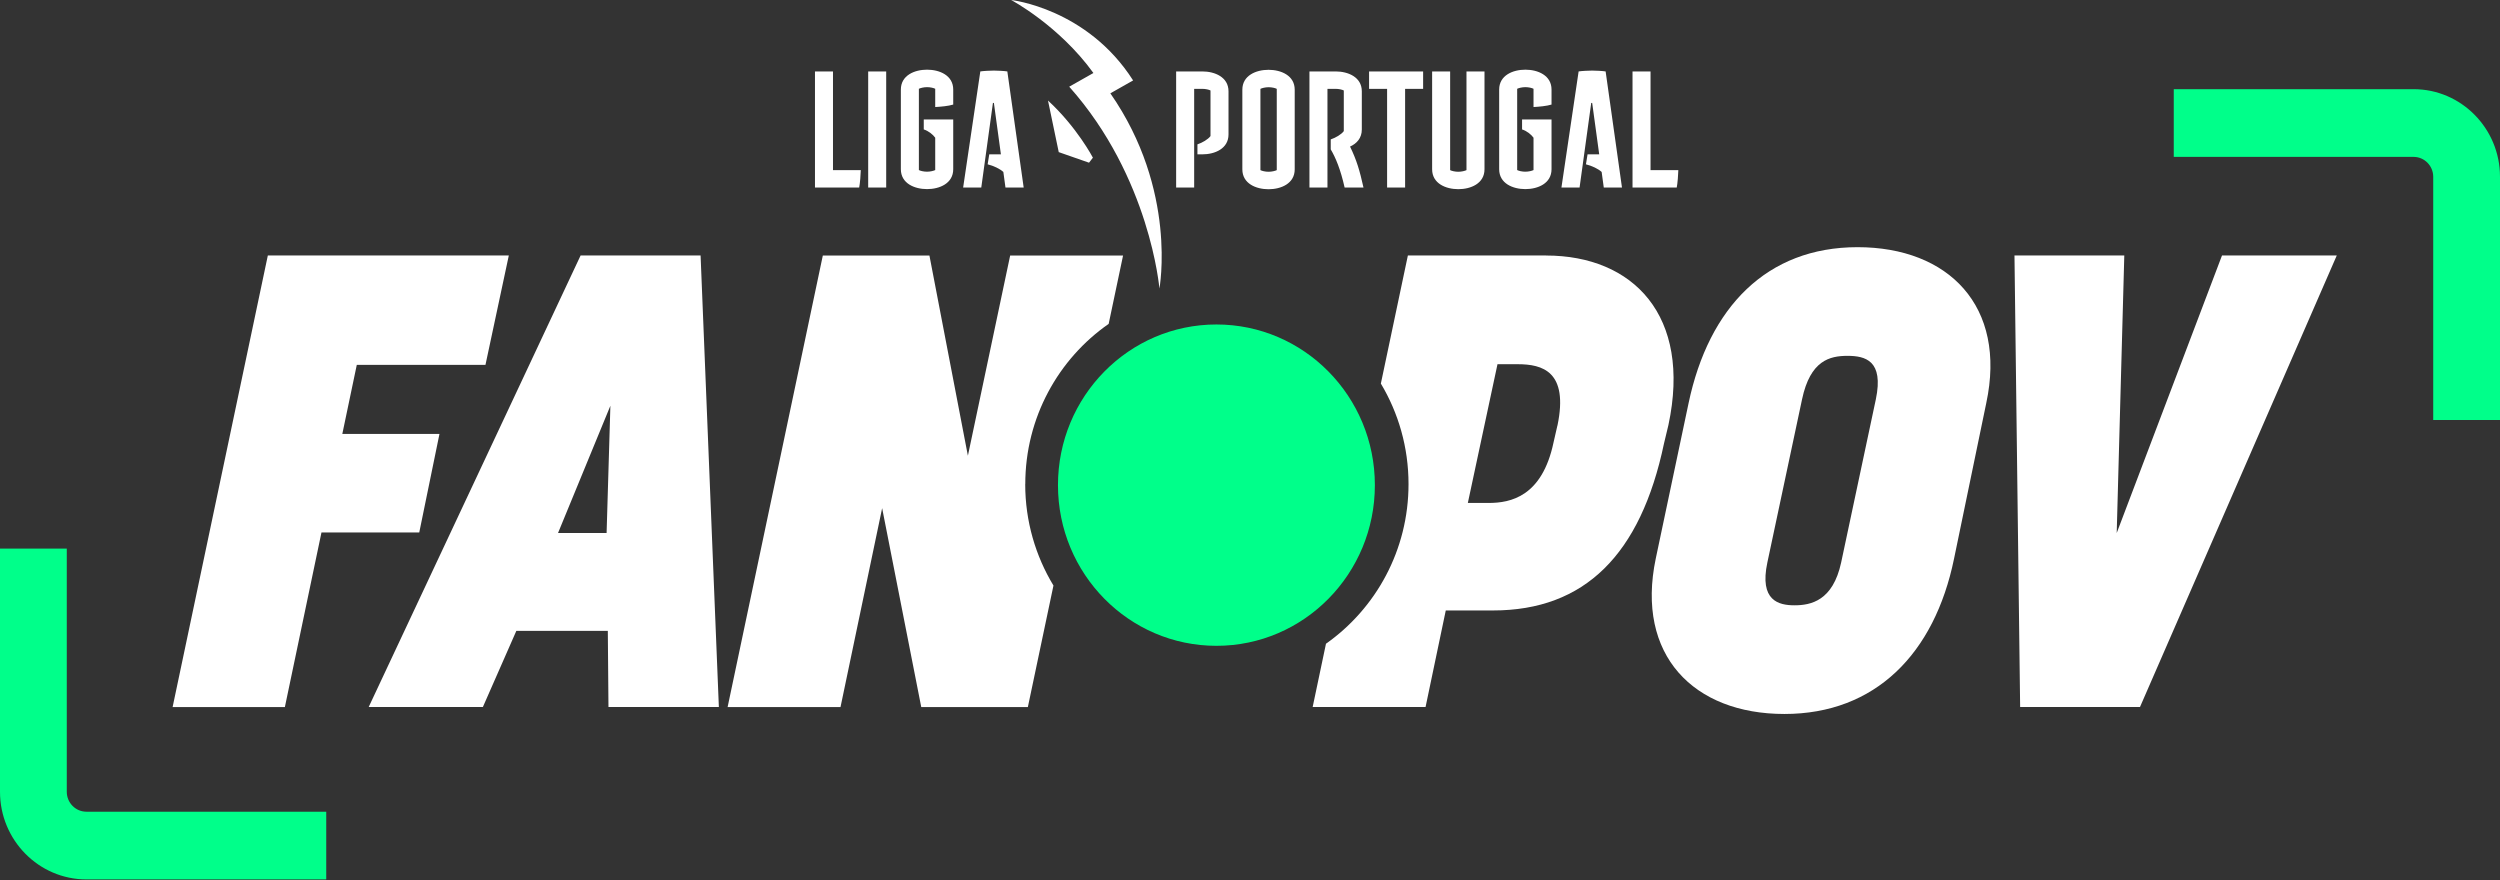
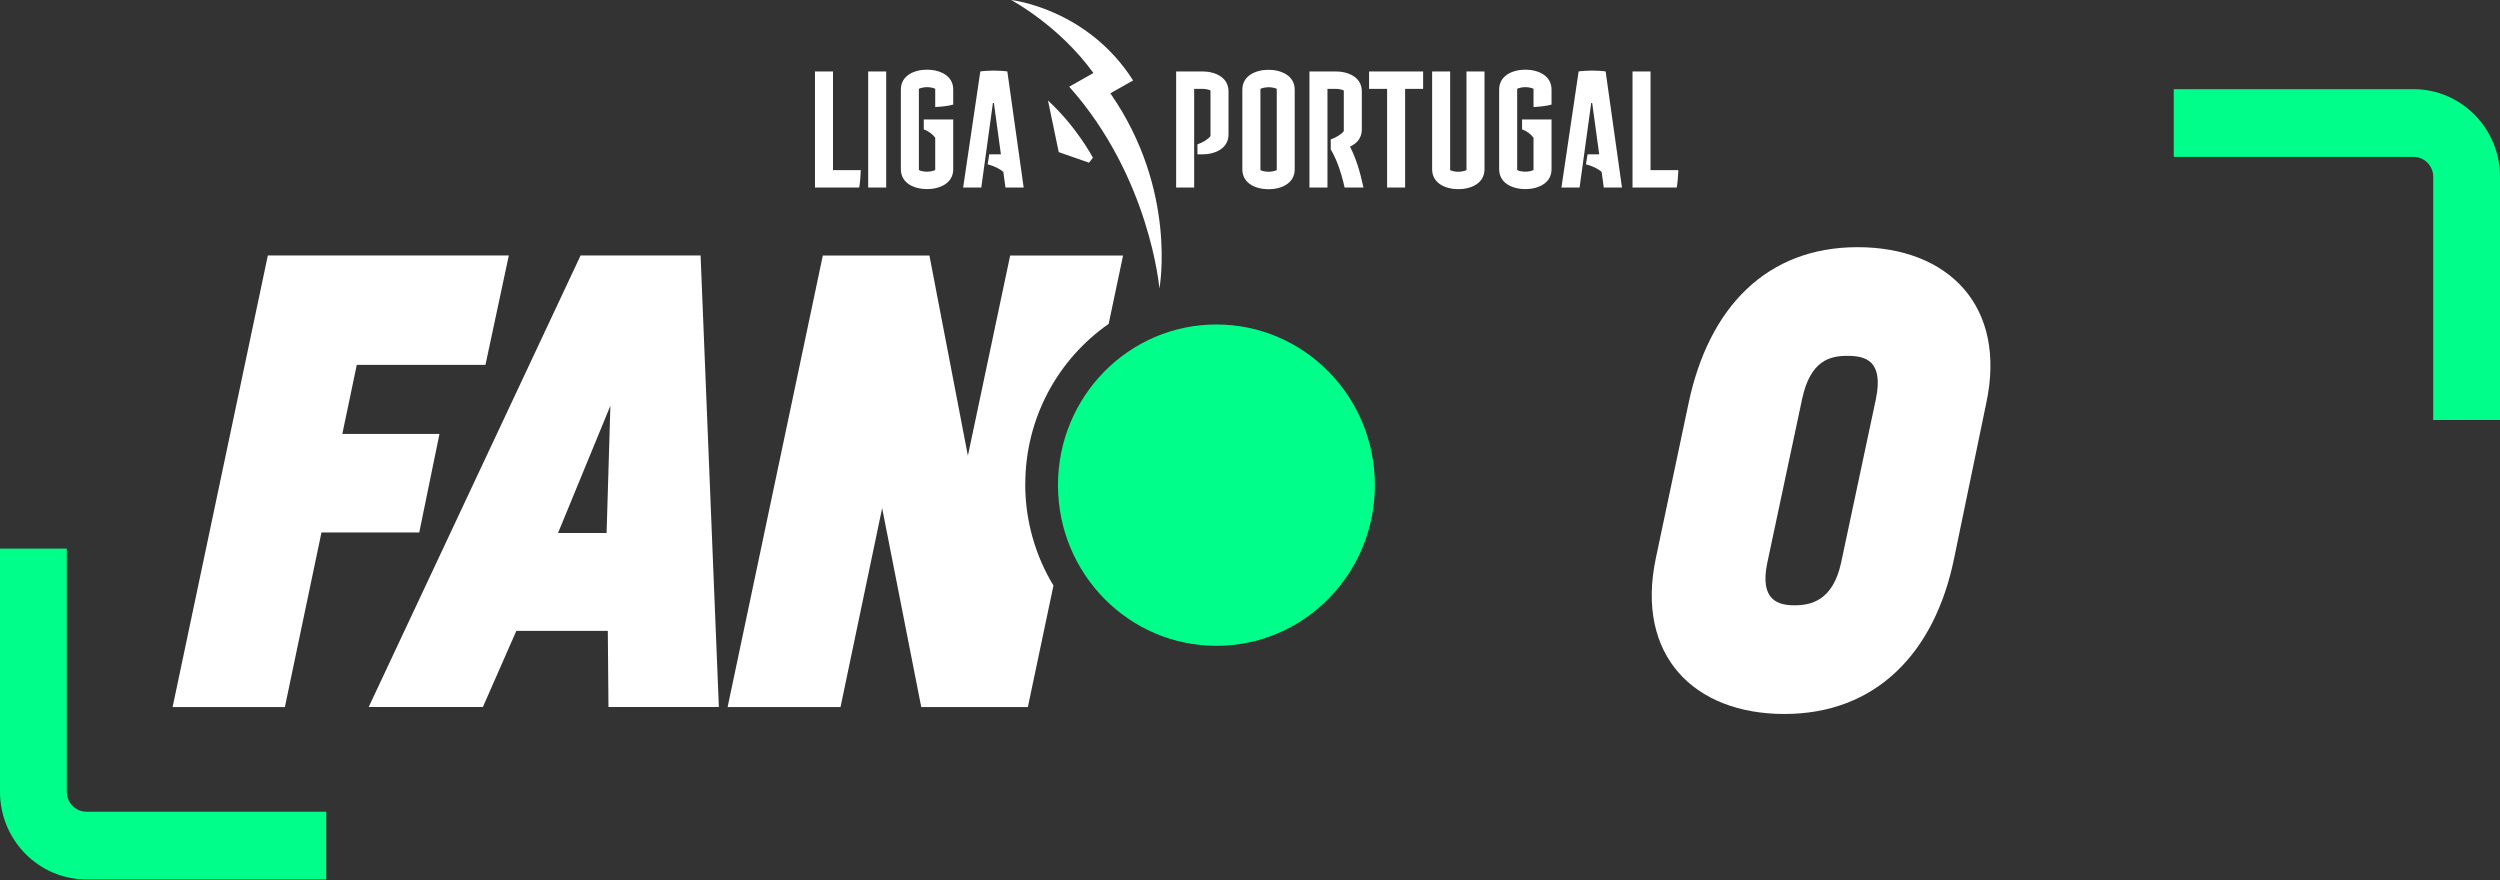
<svg xmlns="http://www.w3.org/2000/svg" width="230" height="81" viewBox="0 0 230 81" fill="none">
  <rect x="0" y="0" width="230" height="81" fill="#333333" stroke="none" />
  <path d="M24.645 23.502H46.811L44.663 33.566H32.825L31.493 39.922H40.431L38.572 48.984H29.576L26.208 65.05H15.88L24.64 23.508L24.645 23.502Z" fill="white" />
  <path d="M53.428 23.502H64.454L66.135 65.044H55.979L55.919 58.041H47.503L44.425 65.044H33.92L53.416 23.502H53.428ZM55.807 49.038L56.156 37.329L51.338 49.038H55.807Z" fill="white" />
  <path d="M152.329 51.391L155.348 37.095C157.206 28.267 162.545 22.74 170.896 22.74C179.247 22.74 184.651 28.153 182.734 37.095L179.774 51.391C177.975 60.159 172.518 65.686 164.167 65.686C155.815 65.686 150.471 60.273 152.329 51.391ZM165.09 55.688C166.599 55.688 168.629 55.274 169.387 51.745L172.577 36.741C173.329 33.152 171.589 32.738 169.967 32.738C168.345 32.738 166.546 33.152 165.788 36.741L162.598 51.745C161.846 55.274 163.646 55.688 165.096 55.688H165.09Z" fill="white" />
-   <path d="M185.338 23.502H195.435L194.737 49.038L204.425 23.502H214.984L196.879 65.044H185.853L185.332 23.502H185.338Z" fill="white" />
  <path d="M6.144 50.473H0V72.846C0 77.293 3.569 80.906 7.949 80.906H30.014V74.677H7.949C6.954 74.677 6.144 73.855 6.144 72.846V50.473Z" fill="#00FF8A" />
  <path d="M223.856 38.638H230V16.264C230 11.817 226.431 8.204 222.051 8.204H199.986V14.434H222.051C223.046 14.434 223.856 15.256 223.856 16.264V38.638Z" fill="#00FF8A" />
  <path d="M94.326 44.537C94.326 38.422 97.368 33.02 101.997 29.797L103.322 23.508H92.935L89.046 41.926L85.507 23.508H75.7L66.94 65.05H77.327L81.157 46.752L84.755 65.05H94.563L96.918 53.87C95.273 51.151 94.32 47.958 94.32 44.543L94.326 44.537Z" fill="white" />
-   <path d="M142.232 23.502H129.525L127.039 35.289C128.655 37.99 129.584 41.152 129.584 44.537C129.584 50.617 126.577 55.988 121.99 59.223L120.765 65.044H131.152L133.011 56.162H137.361C145.777 56.162 150.938 51.043 153.087 40.804L153.495 39.1C155.644 29.035 150.246 23.508 142.238 23.508L142.232 23.502ZM143.28 39.154L142.93 40.684C141.883 45.684 138.983 46.272 136.953 46.272H135.041L137.769 33.507H139.628C141.889 33.507 144.327 34.155 143.286 39.154H143.28Z" fill="white" />
  <path d="M111.911 59.415C119.962 59.415 126.488 52.797 126.488 44.633C126.488 36.469 119.962 29.852 111.911 29.852C103.86 29.852 97.333 36.469 97.333 44.633C97.333 52.797 103.86 59.415 111.911 59.415Z" fill="#00FF8A" />
  <path d="M102.15 8.582C108.359 17.5 106.666 26.545 106.666 26.545C106.666 26.545 105.814 16.33 98.368 7.976L100.594 6.716C97.41 2.317 93.024 0 93.024 0C93.024 0 100.014 0.756 104.246 7.4L102.15 8.588V8.582ZM96.415 9.248L97.404 13.995L100.191 14.968L100.547 14.506C100.547 14.506 99.079 11.697 96.415 9.248ZM76.635 15.652H79.192C79.192 15.958 79.115 16.948 79.044 17.254H74.978V6.572H76.635V15.652ZM79.873 6.572H81.53V17.254H79.873V6.572ZM87.697 9.62C87.247 9.758 86.567 9.818 86.04 9.848V8.168C85.892 8.09 85.59 8.018 85.288 8.018C84.986 8.018 84.684 8.096 84.537 8.168V15.646C84.684 15.724 84.986 15.796 85.288 15.796C85.59 15.796 85.892 15.718 86.04 15.646V12.669C85.815 12.363 85.436 12.057 84.986 11.907V10.989H87.697V15.568C87.697 16.882 86.43 17.398 85.288 17.398C84.146 17.398 82.879 16.882 82.879 15.568V8.24C82.879 6.926 84.146 6.41 85.288 6.41C86.43 6.41 87.697 6.926 87.697 8.24V9.614V9.62ZM94.172 17.254H92.503L92.308 15.82C91.994 15.532 91.42 15.256 90.864 15.118L91.011 14.2H92.083L91.438 9.47H91.349L90.278 17.254H88.609L90.189 6.572C90.461 6.524 91.165 6.494 91.438 6.494C91.692 6.494 92.414 6.524 92.675 6.572L94.178 17.254H94.172ZM108.205 6.572H110.614C111.757 6.572 113.023 7.088 113.023 8.402V12.369C113.023 13.683 111.757 14.2 110.614 14.2H110.164V13.281C110.614 13.131 111.141 12.825 111.366 12.519V8.324C111.218 8.246 110.916 8.174 110.614 8.174H109.863V17.254H108.205V6.572ZM119.113 8.252V15.58C119.113 16.894 117.847 17.41 116.705 17.41C115.562 17.41 114.296 16.894 114.296 15.58V8.252C114.296 6.938 115.562 6.422 116.705 6.422C117.847 6.422 119.113 6.938 119.113 8.252ZM117.462 8.174C117.314 8.096 117.012 8.024 116.71 8.024C116.409 8.024 116.107 8.102 115.959 8.174V15.652C116.107 15.73 116.409 15.802 116.71 15.802C117.012 15.802 117.314 15.724 117.462 15.652V8.174ZM125.435 17.254H123.706C123.328 15.574 122.878 14.506 122.428 13.743V12.825C122.878 12.675 123.404 12.369 123.629 12.063V8.324C123.481 8.246 123.18 8.174 122.878 8.174H122.126V17.254H120.469V6.572H122.878C124.02 6.572 125.287 7.088 125.287 8.402V11.913C125.287 12.705 124.819 13.209 124.204 13.485C124.807 14.722 125.091 15.682 125.441 17.254H125.435ZM130.927 6.572V8.174H129.27V17.254H127.613V8.174H125.955V6.572H130.921H130.927ZM134.916 6.572H136.574V15.574C136.574 16.888 135.307 17.404 134.165 17.404C133.022 17.404 131.756 16.888 131.756 15.574V6.572H133.413V15.652C133.561 15.73 133.863 15.802 134.165 15.802C134.467 15.802 134.768 15.724 134.916 15.652V6.572ZM142.741 9.62C142.291 9.758 141.61 9.818 141.084 9.848V8.168C140.936 8.09 140.634 8.018 140.332 8.018C140.03 8.018 139.728 8.096 139.58 8.168V15.646C139.728 15.724 140.03 15.796 140.332 15.796C140.634 15.796 140.936 15.718 141.084 15.646V12.669C140.859 12.363 140.48 12.057 140.03 11.907V10.989H142.741V15.568C142.741 16.882 141.474 17.398 140.332 17.398C139.19 17.398 137.923 16.882 137.923 15.568V8.24C137.923 6.926 139.19 6.41 140.332 6.41C141.474 6.41 142.741 6.926 142.741 8.24V9.614V9.62ZM149.216 17.254H147.547L147.352 15.82C147.038 15.532 146.464 15.256 145.907 15.118L146.055 14.2H147.127L146.481 9.47H146.393L145.321 17.254H143.652L145.233 6.572C145.505 6.524 146.209 6.494 146.481 6.494C146.736 6.494 147.458 6.524 147.718 6.572L149.222 17.254H149.216ZM151.85 15.652H154.407C154.407 15.958 154.33 16.948 154.259 17.254H150.192V6.572H151.85V15.652Z" fill="white" />
</svg>